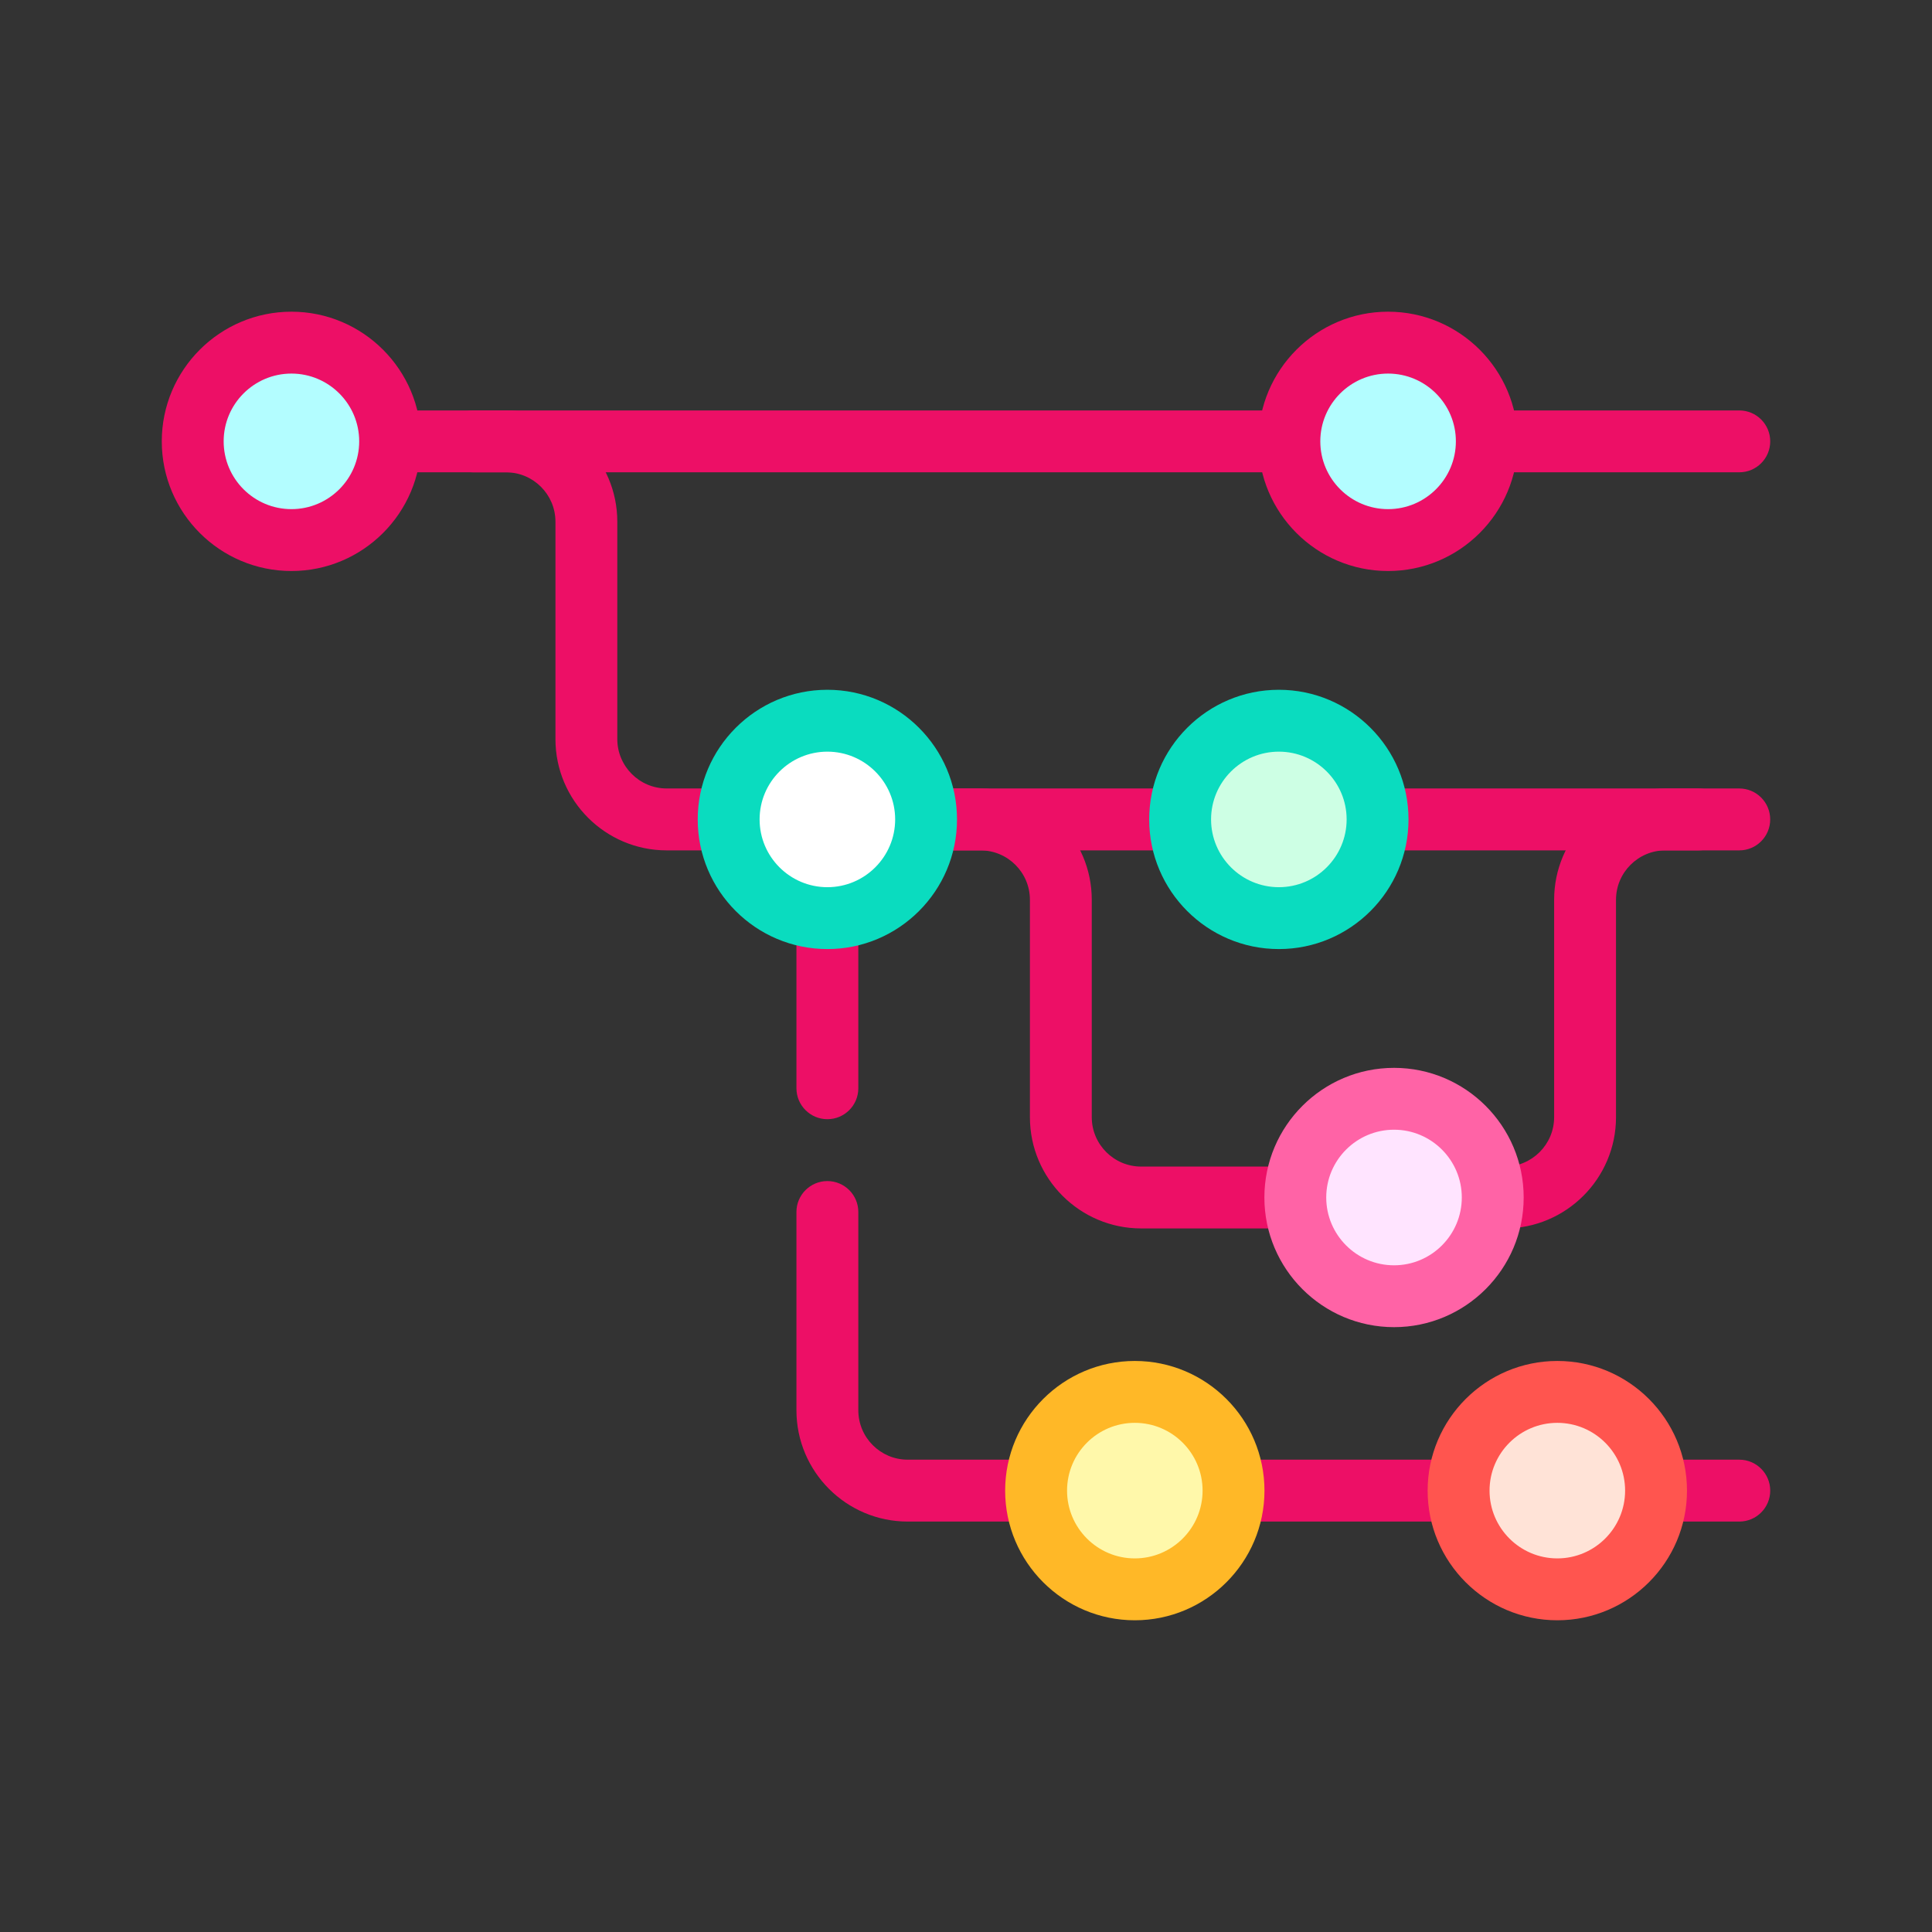
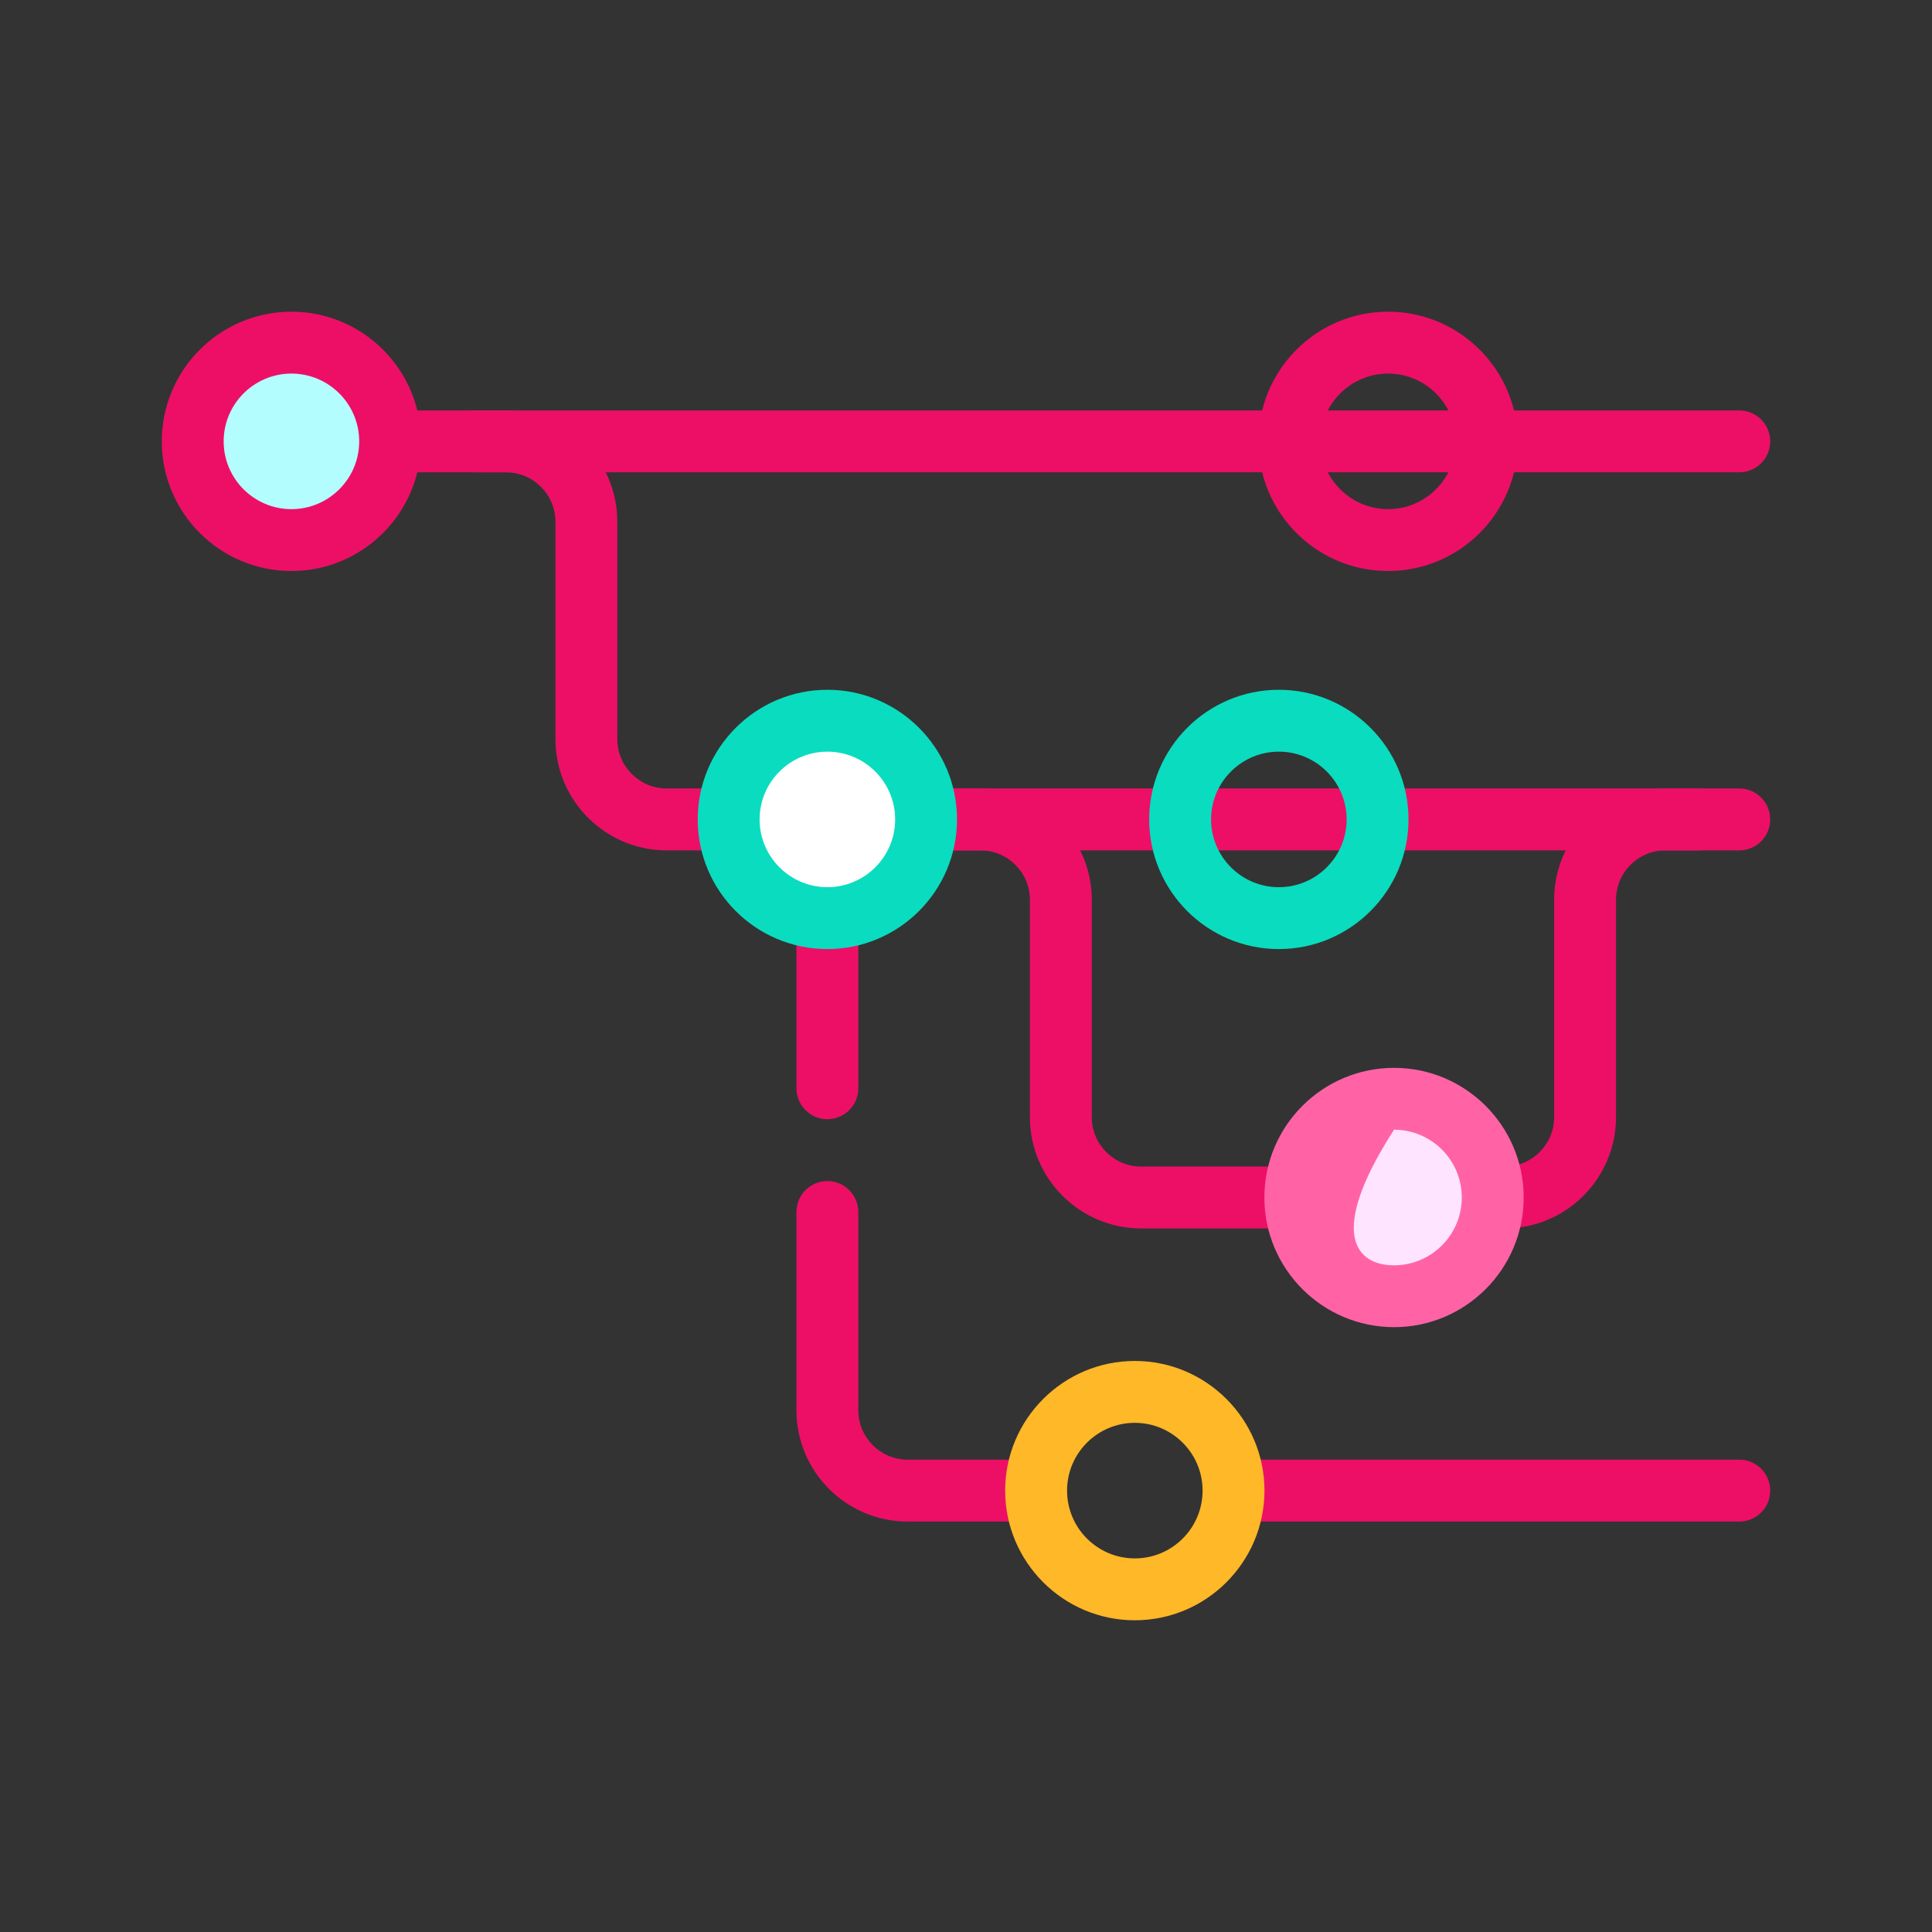
<svg xmlns="http://www.w3.org/2000/svg" width="72" height="72" viewBox="0 0 72 72" fill="none">
  <rect x="0" y="0" width="72" height="72" fill="#333333" stroke="none" />
  <path d="M64.819 17.601H14.54C13.903 17.601 13.387 17.085 13.387 16.449C13.387 15.812 13.903 15.296 14.54 15.296H64.819C65.455 15.296 65.971 15.812 65.971 16.449C65.971 17.085 65.455 17.601 64.819 17.601Z" fill="#ED0F66" />
  <path d="M10.861 20.127C12.892 20.127 14.539 18.48 14.539 16.448C14.539 14.416 12.892 12.77 10.861 12.77C8.829 12.77 7.182 14.416 7.182 16.448C7.182 18.48 8.829 20.127 10.861 20.127Z" fill="#B3FDFF" />
  <path d="M10.861 21.28C8.196 21.28 6.029 19.113 6.029 16.448C6.029 13.783 8.196 11.616 10.861 11.616C13.524 11.616 15.692 13.783 15.692 16.448C15.692 19.113 13.524 21.28 10.861 21.28ZM10.861 13.922C9.467 13.922 8.335 15.056 8.335 16.448C8.335 17.841 9.468 18.974 10.861 18.974C12.254 18.974 13.386 17.841 13.386 16.448C13.386 15.056 12.254 13.922 10.861 13.922Z" fill="#ED0F66" />
-   <path d="M51.73 20.127C53.762 20.127 55.409 18.48 55.409 16.448C55.409 14.416 53.762 12.77 51.73 12.77C49.699 12.77 48.052 14.416 48.052 16.448C48.052 18.48 49.699 20.127 51.73 20.127Z" fill="#B3FDFF" />
  <path d="M51.73 21.28C49.066 21.28 46.898 19.113 46.898 16.448C46.898 13.783 49.066 11.616 51.73 11.616C54.395 11.616 56.562 13.783 56.562 16.448C56.562 19.113 54.395 21.28 51.73 21.28ZM51.73 13.922C50.337 13.922 49.204 15.056 49.204 16.448C49.204 17.841 50.337 18.974 51.73 18.974C53.123 18.974 54.256 17.841 54.256 16.448C54.257 15.056 53.123 13.922 51.73 13.922ZM64.819 31.691H24.846C22.56 31.691 20.7 29.831 20.7 27.545V19.442C20.7 18.427 19.874 17.602 18.859 17.602H17.626C16.989 17.602 16.474 17.085 16.474 16.449C16.474 15.812 16.99 15.296 17.626 15.296H18.859C21.145 15.296 23.005 17.156 23.005 19.442V27.544C23.005 28.559 23.831 29.384 24.846 29.384H64.818C65.454 29.384 65.97 29.901 65.97 30.537C65.971 31.174 65.455 31.691 64.819 31.691Z" fill="#ED0F66" />
  <path d="M53.104 45.78H42.528C40.241 45.78 38.382 43.92 38.382 41.634V33.532C38.382 32.517 37.556 31.691 36.541 31.691H35.307C34.671 31.691 34.155 31.175 34.155 30.538C34.155 29.902 34.671 29.386 35.307 29.386H36.541C38.827 29.386 40.687 31.245 40.687 33.532V41.634C40.687 42.65 41.513 43.475 42.528 43.475H53.104C53.741 43.475 54.257 43.991 54.257 44.627C54.257 45.264 53.741 45.78 53.104 45.78ZM56.077 45.78H55.41C54.773 45.78 54.257 45.264 54.257 44.627C54.257 43.991 54.773 43.475 55.41 43.475H56.077C57.092 43.475 57.918 42.649 57.918 41.634V33.532C57.918 31.245 59.778 29.386 62.064 29.386H63.297C63.934 29.386 64.45 29.902 64.45 30.538C64.45 31.175 63.934 31.691 63.297 31.691H62.064C61.049 31.691 60.224 32.517 60.224 33.532V41.634C60.224 43.92 58.363 45.78 56.077 45.78Z" fill="#ED0F66" />
  <path d="M55.63 44.627C55.63 46.659 53.983 48.306 51.951 48.306C49.92 48.306 48.272 46.659 48.272 44.627C48.272 42.595 49.92 40.948 51.951 40.948C53.983 40.948 55.63 42.595 55.63 44.627Z" fill="#FFE4FF" />
-   <path d="M51.952 49.459C49.287 49.459 47.12 47.291 47.12 44.627C47.12 41.963 49.287 39.796 51.952 39.796C54.616 39.796 56.783 41.964 56.783 44.627C56.783 47.291 54.616 49.459 51.952 49.459ZM51.952 42.101C50.558 42.101 49.425 43.235 49.425 44.627C49.425 46.02 50.558 47.154 51.952 47.154C53.345 47.154 54.477 46.02 54.477 44.627C54.477 43.235 53.345 42.101 51.952 42.101Z" fill="#FF63A6" />
+   <path d="M51.952 49.459C49.287 49.459 47.12 47.291 47.12 44.627C47.12 41.963 49.287 39.796 51.952 39.796C54.616 39.796 56.783 41.964 56.783 44.627C56.783 47.291 54.616 49.459 51.952 49.459ZM51.952 42.101C49.425 46.02 50.558 47.154 51.952 47.154C53.345 47.154 54.477 46.02 54.477 44.627C54.477 43.235 53.345 42.101 51.952 42.101Z" fill="#FF63A6" />
  <path d="M38.612 56.704H33.827C31.54 56.704 29.681 54.844 29.681 52.557V45.167C29.681 44.531 30.198 44.015 30.834 44.015C31.471 44.015 31.987 44.532 31.987 45.167V52.557C31.987 53.573 32.813 54.398 33.827 54.398H38.612C39.249 54.398 39.765 54.915 39.765 55.551C39.765 56.188 39.249 56.704 38.612 56.704ZM30.834 41.709C30.198 41.709 29.681 41.193 29.681 40.556V34.216C29.681 33.58 30.198 33.063 30.834 33.063C31.471 33.063 31.987 33.58 31.987 34.216V40.556C31.987 41.193 31.471 41.709 30.834 41.709ZM64.819 56.704H45.97C45.333 56.704 44.817 56.188 44.817 55.551C44.817 54.915 45.333 54.398 45.97 54.398H64.819C65.455 54.398 65.971 54.915 65.971 55.551C65.971 56.188 65.455 56.704 64.819 56.704Z" fill="#ED0F66" />
  <path d="M34.513 30.538C34.513 32.569 32.866 34.217 30.834 34.217C28.802 34.217 27.155 32.569 27.155 30.538C27.155 28.506 28.801 26.858 30.834 26.858C32.866 26.858 34.513 28.505 34.513 30.538Z" fill="white" />
  <path d="M30.834 35.369C28.17 35.369 26.002 33.202 26.002 30.538C26.002 27.874 28.17 25.706 30.834 25.706C33.498 25.706 35.665 27.874 35.665 30.538C35.665 33.202 33.498 35.369 30.834 35.369ZM30.834 28.012C29.441 28.012 28.308 29.145 28.308 30.537C28.308 31.93 29.441 33.063 30.834 33.063C32.227 33.063 33.36 31.93 33.36 30.537C33.36 29.145 32.227 28.012 30.834 28.012Z" fill="#0ADCBF" />
-   <path d="M51.338 30.538C51.338 32.569 49.691 34.217 47.659 34.217C45.627 34.217 43.98 32.569 43.98 30.538C43.98 28.506 45.627 26.858 47.659 26.858C49.691 26.858 51.338 28.505 51.338 30.538Z" fill="#CDFFE4" />
  <path d="M47.659 35.369C44.995 35.369 42.827 33.202 42.827 30.538C42.827 27.874 44.994 25.706 47.659 25.706C50.323 25.706 52.491 27.874 52.491 30.538C52.491 33.202 50.323 35.369 47.659 35.369ZM47.659 28.012C46.266 28.012 45.133 29.145 45.133 30.537C45.133 31.93 46.267 33.063 47.659 33.063C49.051 33.063 50.185 31.93 50.185 30.537C50.185 29.145 49.052 28.012 47.659 28.012Z" fill="#0ADCBF" />
-   <path d="M45.97 55.551C45.97 57.583 44.323 59.23 42.291 59.23C40.259 59.23 38.611 57.582 38.611 55.551C38.611 53.519 40.258 51.872 42.291 51.872C44.323 51.872 45.97 53.519 45.97 55.551Z" fill="#FFF8AA" />
  <path d="M42.291 60.383C39.627 60.383 37.459 58.215 37.459 55.551C37.459 52.887 39.627 50.719 42.291 50.719C44.955 50.719 47.123 52.887 47.123 55.551C47.123 58.215 44.955 60.383 42.291 60.383ZM42.291 53.025C40.898 53.025 39.766 54.158 39.766 55.551C39.766 56.944 40.899 58.077 42.291 58.077C43.685 58.077 44.817 56.944 44.817 55.551C44.817 54.158 43.684 53.025 42.291 53.025Z" fill="#FFB827" />
-   <path d="M61.716 55.551C61.716 57.583 60.069 59.23 58.037 59.23C56.006 59.23 54.359 57.582 54.359 55.551C54.359 53.519 56.006 51.872 58.037 51.872C60.069 51.872 61.716 53.519 61.716 55.551Z" fill="#FFE3D7" />
-   <path d="M58.037 60.383C55.372 60.383 53.204 58.215 53.204 55.551C53.204 52.887 55.372 50.719 58.037 50.719C60.701 50.719 62.869 52.887 62.869 55.551C62.869 58.215 60.701 60.383 58.037 60.383ZM58.037 53.025C56.644 53.025 55.511 54.158 55.511 55.551C55.511 56.944 56.645 58.077 58.037 58.077C59.429 58.077 60.563 56.944 60.563 55.551C60.563 54.158 59.43 53.025 58.037 53.025Z" fill="#FF554F" />
</svg>